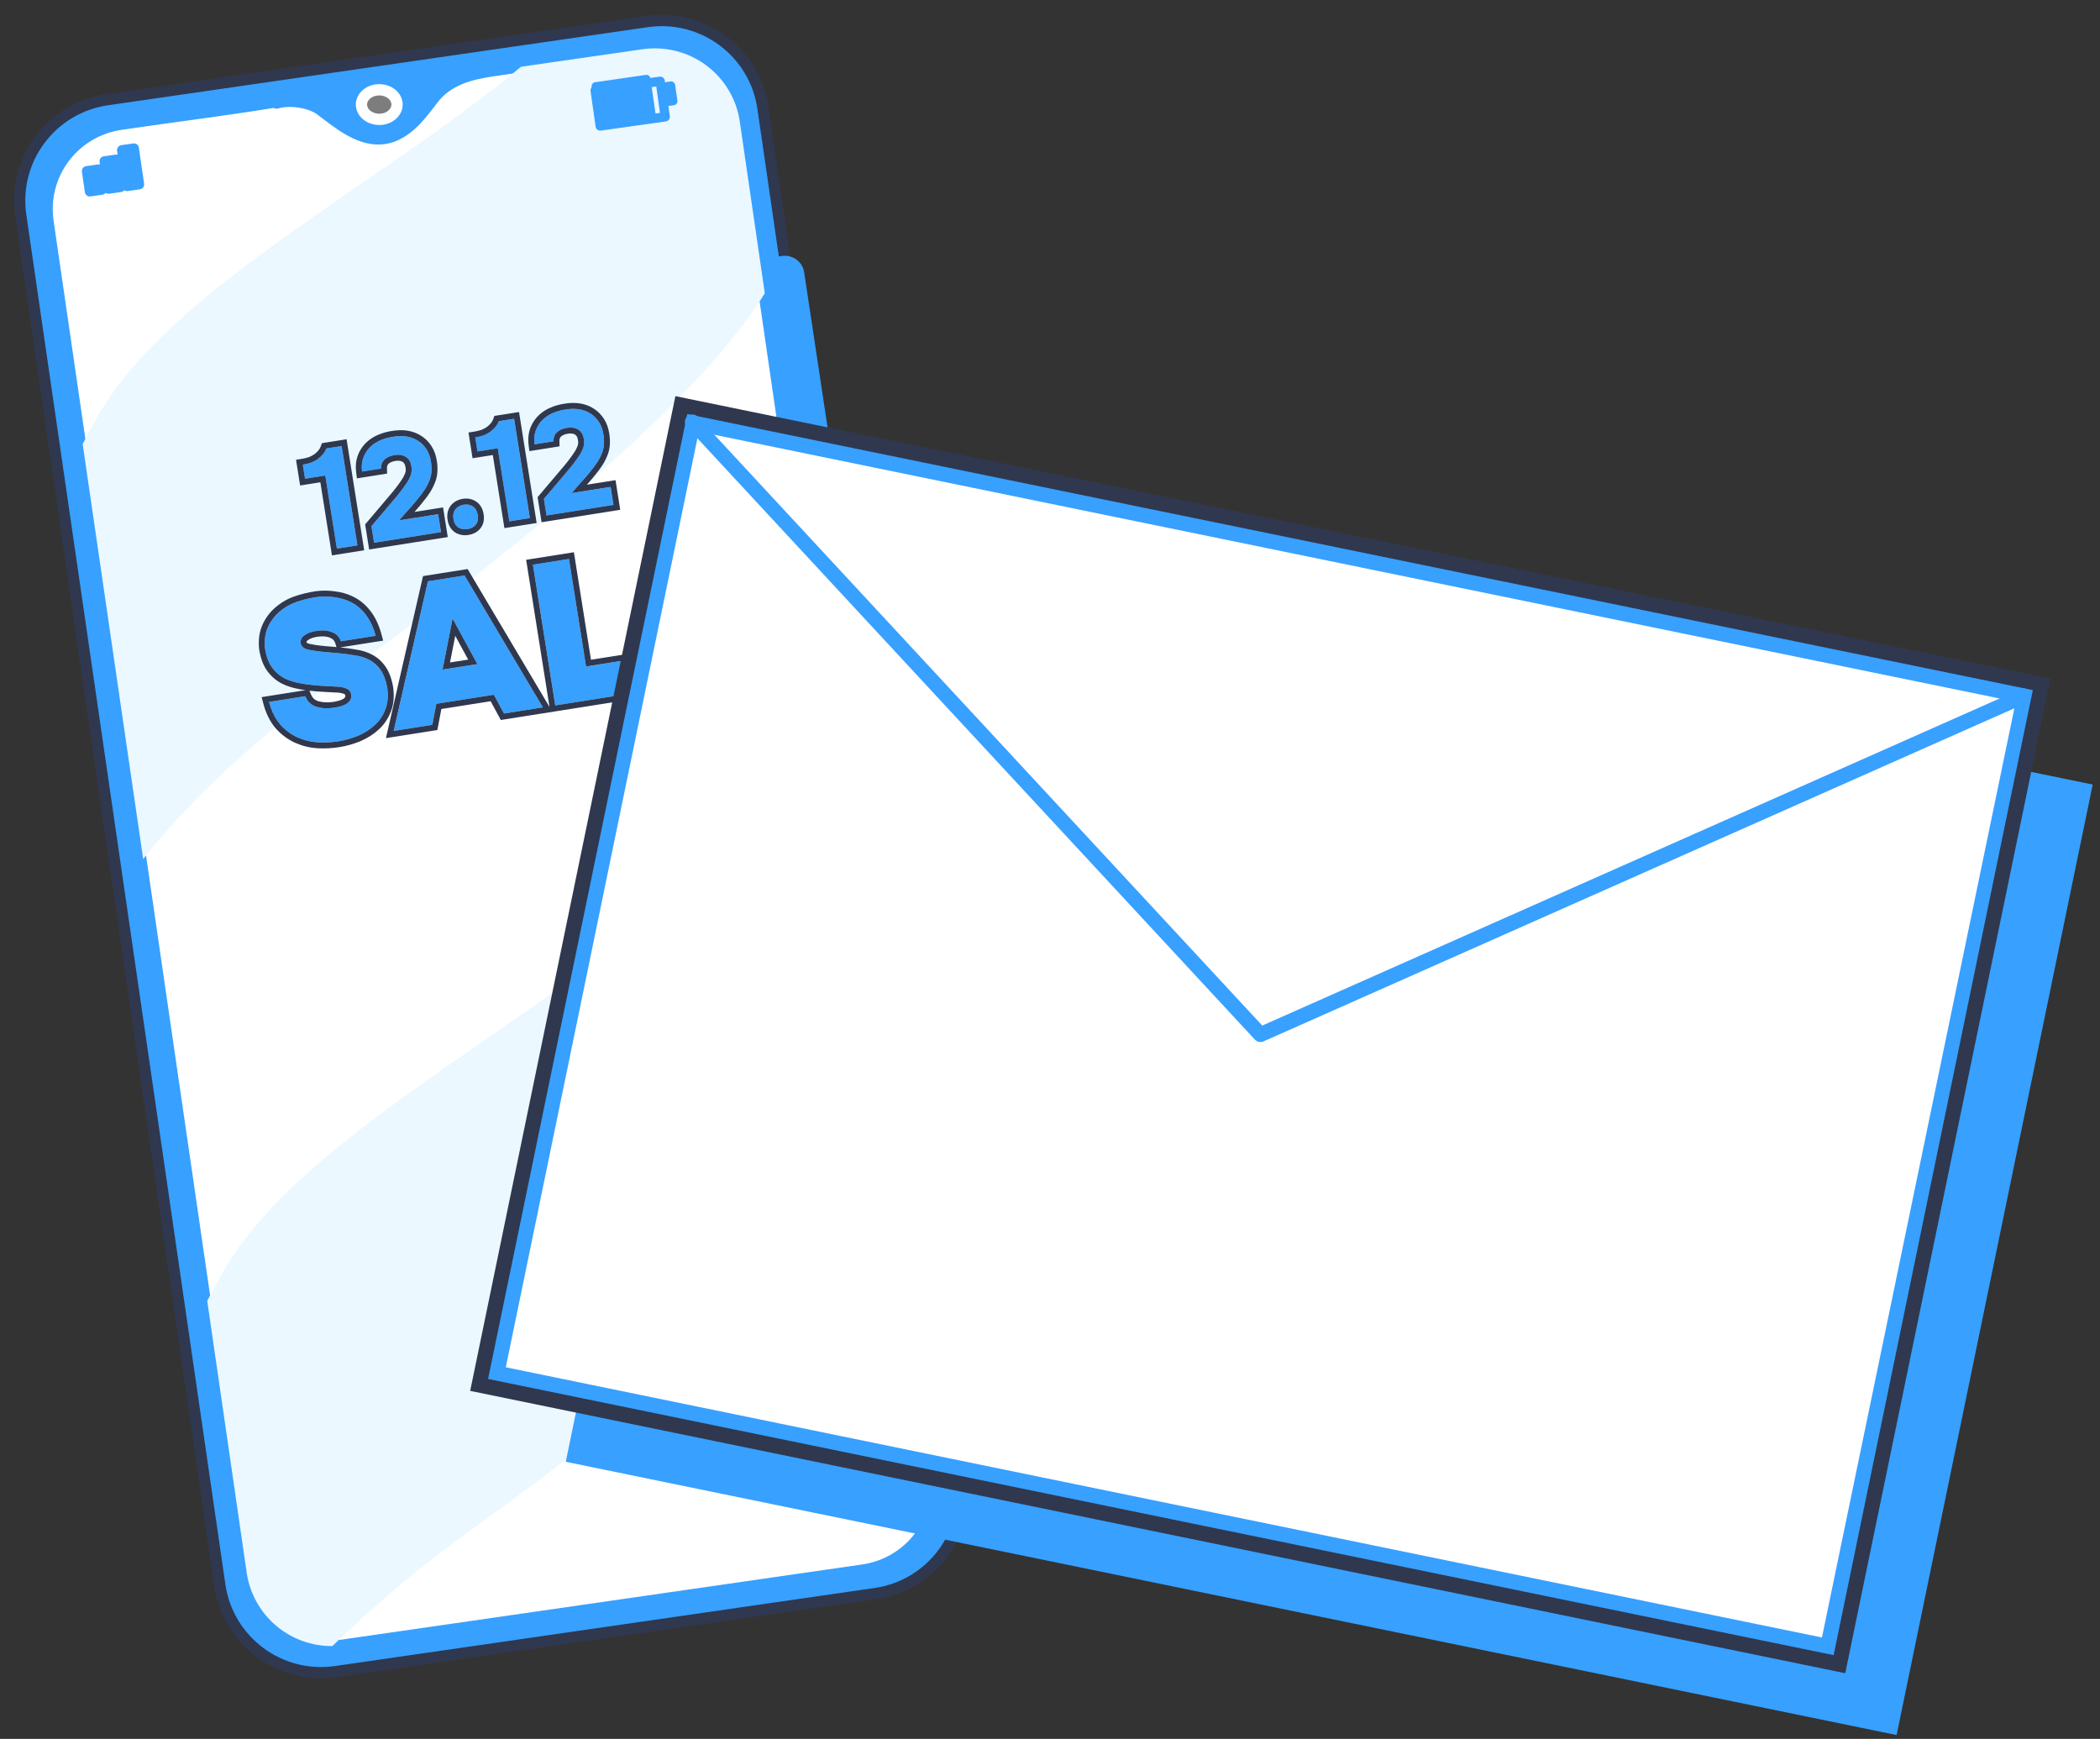
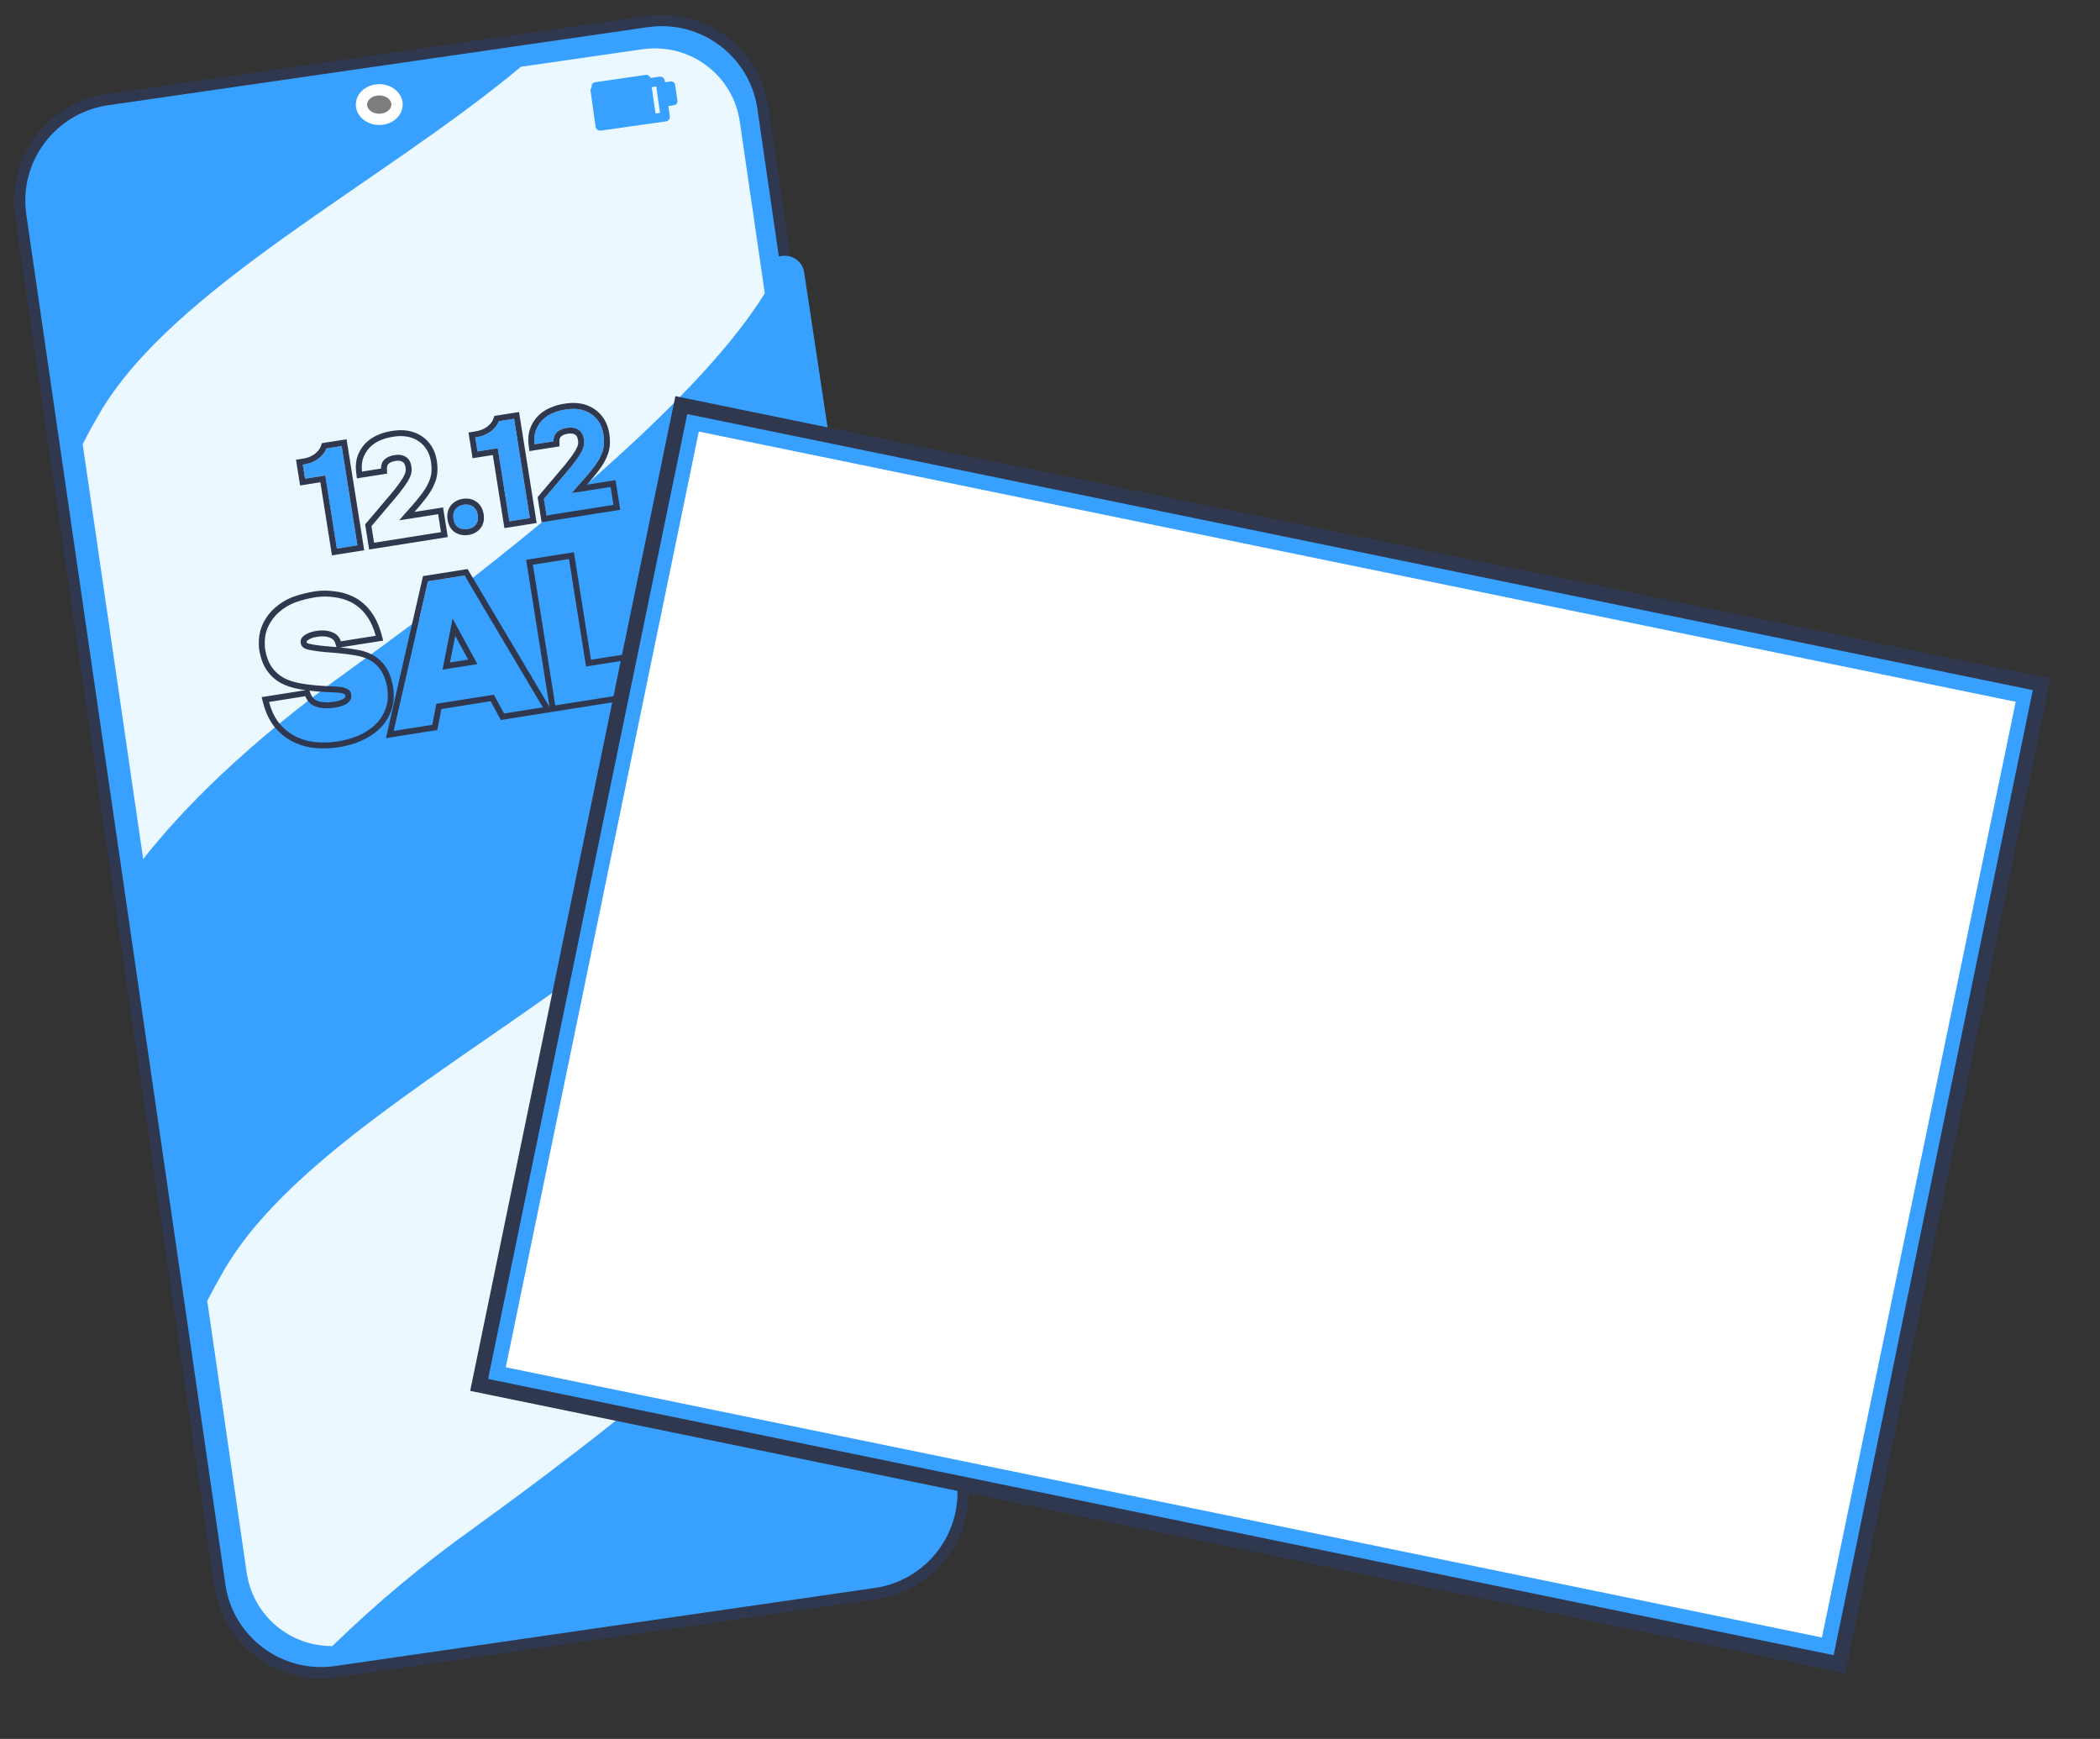
<svg xmlns="http://www.w3.org/2000/svg" width="186" height="154" viewBox="0 0 186 154" fill="none">
  <rect x="0" y="0" width="186" height="154" fill="#333333" stroke="none" />
  <path d="M57.308 1.911L9.503 8.825C4.549 9.542 1.116 14.128 1.834 19.069L19.469 140.392C20.187 145.333 24.785 148.758 29.738 148.042L77.543 141.128C82.497 140.411 85.93 135.825 85.212 130.883L67.577 9.561C66.859 4.619 62.261 1.194 57.308 1.911Z" fill="#38A0FF" stroke="#2F384E" stroke-miterlimit="10" />
-   <path d="M65.464 10.77L82.896 130.449C83.186 132.44 82.669 134.465 81.459 136.077C80.249 137.689 78.445 138.756 76.444 139.045L30.325 145.702C29.981 145.75 29.634 145.776 29.287 145.779C27.444 145.794 25.658 145.144 24.26 143.949C22.862 142.754 21.945 141.096 21.681 139.28L4.249 19.602C3.959 17.609 4.477 15.584 5.687 13.972C6.898 12.359 8.703 11.291 10.704 11.002L12.046 10.809C16.193 10.212 20.361 9.688 24.491 9.011C24.491 9.039 24.491 9.091 24.491 9.13C25.595 8.779 27.43 9.025 28.373 9.72C29.862 10.827 31.645 12.379 33.667 12.299C35.785 12.211 37.197 10.3 38.344 8.786C39.642 7.071 41.64 6.552 43.694 6.256L56.838 4.36C58.836 4.073 60.866 4.588 62.483 5.789C64.1 6.991 65.172 8.783 65.464 10.77Z" fill="white" stroke="#38A0FF" stroke-linejoin="round" />
  <path d="M65.527 10.784L67.739 25.974C62.308 34.802 47.763 47.255 30.922 59.355C21.807 65.907 16.158 71.658 12.682 76.079L7.322 39.327C7.773 38.445 8.27 37.539 8.812 36.608C15.327 25.463 33.725 16.265 46.143 5.912L56.902 4.361C57.893 4.218 58.903 4.27 59.873 4.516C60.844 4.761 61.756 5.195 62.558 5.791C63.359 6.388 64.034 7.136 64.543 7.993C65.053 8.85 65.388 9.798 65.527 10.784Z" fill="#EBF8FF" />
  <path d="M71.997 55.116L78.772 101.791C73.338 110.66 58.794 123.173 41.957 135.33C37.522 138.487 33.336 141.98 29.438 145.779C27.599 145.794 25.817 145.143 24.422 143.947C23.027 142.75 22.113 141.09 21.849 139.273L18.355 115.207C18.811 114.321 19.309 113.411 19.849 112.478C28.977 96.779 61.46 84.921 68.095 68.336C69.74 64.038 71.045 59.618 71.997 55.116Z" fill="#EBF8FF" />
  <path d="M31.654 48.297L29.836 48.584L28.808 42.112L27.015 42.395L26.818 41.153C27.084 41.111 27.325 41.052 27.543 40.975C27.767 40.888 27.971 40.78 28.155 40.649C28.315 40.53 28.463 40.392 28.6 40.235C28.735 40.069 28.835 39.896 28.9 39.716L30.258 39.502L31.654 48.297Z" fill="#38A0FF" />
-   <path d="M34.939 44.187C35.112 43.99 35.283 43.78 35.452 43.558C35.629 43.335 35.797 43.105 35.955 42.867C36.116 42.647 36.245 42.414 36.342 42.17C36.448 41.924 36.483 41.663 36.448 41.389C36.395 40.947 36.227 40.639 35.944 40.462C35.66 40.286 35.312 40.236 34.898 40.309C34.526 40.377 34.236 40.511 34.03 40.714C33.832 40.915 33.738 41.176 33.746 41.497L32.065 41.763C32.004 41.272 32.053 40.831 32.212 40.441C32.379 40.041 32.627 39.705 32.959 39.431C33.199 39.232 33.472 39.074 33.777 38.958C34.081 38.834 34.407 38.744 34.756 38.689C35.691 38.524 36.469 38.656 37.091 39.084C37.357 39.263 37.587 39.502 37.779 39.803C37.97 40.096 38.1 40.457 38.169 40.888C38.218 41.203 38.233 41.506 38.211 41.798C38.189 42.09 38.118 42.369 37.999 42.634C37.926 42.815 37.842 42.985 37.748 43.145C37.661 43.294 37.569 43.436 37.471 43.57C37.382 43.703 37.279 43.838 37.165 43.975C37.059 44.111 36.938 44.261 36.803 44.427C36.538 44.741 36.282 45.032 36.035 45.3C35.797 45.567 35.57 45.828 35.355 46.082L38.805 45.537L39.057 47.127L33.129 48.064L32.896 46.598L34.939 44.187Z" fill="#38A0FF" />
  <path d="M41.07 44.695C41.385 44.645 41.658 44.7 41.887 44.859C42.117 45.018 42.259 45.272 42.315 45.619C42.37 45.967 42.312 46.248 42.142 46.462C41.971 46.675 41.729 46.807 41.413 46.857C41.098 46.907 40.822 46.857 40.585 46.708C40.357 46.557 40.215 46.308 40.16 45.96C40.105 45.612 40.162 45.327 40.331 45.105C40.508 44.882 40.754 44.745 41.07 44.695Z" fill="#38A0FF" />
  <path d="M46.929 45.883L45.111 46.171L44.083 39.699L42.29 39.982L42.093 38.74C42.358 38.698 42.6 38.638 42.818 38.561C43.042 38.475 43.246 38.366 43.43 38.236C43.59 38.117 43.738 37.979 43.875 37.821C44.01 37.656 44.11 37.483 44.175 37.303L45.533 37.088L46.929 45.883Z" fill="#38A0FF" />
  <path d="M50.214 41.773C50.387 41.576 50.558 41.367 50.727 41.145C50.904 40.922 51.072 40.691 51.23 40.454C51.391 40.233 51.52 40.001 51.617 39.756C51.723 39.51 51.758 39.25 51.723 38.975C51.67 38.534 51.502 38.225 51.218 38.049C50.935 37.873 50.587 37.822 50.173 37.896C49.801 37.963 49.511 38.098 49.305 38.3C49.107 38.502 49.013 38.763 49.021 39.084L47.34 39.35C47.279 38.858 47.328 38.418 47.487 38.027C47.654 37.628 47.902 37.291 48.233 37.018C48.474 36.819 48.747 36.661 49.052 36.545C49.356 36.421 49.682 36.331 50.031 36.276C50.966 36.111 51.744 36.243 52.366 36.671C52.632 36.849 52.862 37.089 53.054 37.39C53.245 37.682 53.375 38.044 53.444 38.474C53.493 38.789 53.508 39.093 53.486 39.385C53.464 39.677 53.394 39.955 53.274 40.22C53.2 40.402 53.117 40.572 53.023 40.731C52.936 40.881 52.844 41.023 52.746 41.157C52.657 41.29 52.554 41.425 52.44 41.562C52.334 41.697 52.213 41.848 52.078 42.014C51.813 42.327 51.557 42.618 51.31 42.886C51.072 43.153 50.845 43.414 50.63 43.669L54.08 43.124L54.332 44.714L48.404 45.651L48.171 44.185L50.214 41.773Z" fill="#38A0FF" />
  <path fill-rule="evenodd" clip-rule="evenodd" d="M32.257 48.732L29.401 49.184L28.374 42.711L26.581 42.995L26.219 40.717L26.738 40.635C26.974 40.598 27.181 40.547 27.363 40.483C27.544 40.413 27.705 40.326 27.847 40.225C27.972 40.133 28.089 40.024 28.199 39.898C28.299 39.775 28.366 39.655 28.408 39.538L28.513 39.247L30.697 38.902L32.257 48.732ZM28.602 40.235C28.465 40.392 28.317 40.53 28.157 40.649C27.974 40.78 27.769 40.888 27.545 40.975C27.327 41.051 27.086 41.111 26.82 41.153L27.017 42.395L28.811 42.112L29.838 48.584L31.656 48.297L30.26 39.502L28.902 39.716C28.837 39.896 28.737 40.069 28.602 40.235ZM34.543 43.845L34.546 43.842C34.71 43.654 34.874 43.454 35.036 43.241L35.039 43.237L35.042 43.233C35.211 43.021 35.37 42.802 35.52 42.577L35.526 42.568L35.532 42.559C35.668 42.373 35.776 42.178 35.856 41.976L35.859 41.97L35.861 41.963C35.929 41.806 35.953 41.64 35.929 41.455L35.928 41.451C35.888 41.111 35.774 40.973 35.668 40.907C35.522 40.816 35.313 40.768 34.993 40.825C34.696 40.879 34.515 40.977 34.404 41.084C34.322 41.169 34.268 41.285 34.273 41.483L34.286 41.943L31.613 42.365L31.546 41.827C31.476 41.263 31.529 40.73 31.728 40.243L31.729 40.24C31.928 39.762 32.228 39.356 32.626 39.028C32.911 38.792 33.232 38.606 33.586 38.471C33.927 38.332 34.289 38.233 34.671 38.172C35.703 37.991 36.628 38.128 37.389 38.651C37.72 38.873 37.997 39.166 38.223 39.519C38.462 39.886 38.612 40.321 38.69 40.806C38.745 41.157 38.762 41.501 38.737 41.837C38.711 42.186 38.627 42.521 38.484 42.839C38.403 43.039 38.31 43.229 38.204 43.409C38.11 43.57 38.01 43.724 37.904 43.87C37.806 44.015 37.697 44.16 37.576 44.304C37.469 44.441 37.347 44.593 37.212 44.758L37.209 44.762L37.206 44.765C37.038 44.965 36.872 45.156 36.71 45.338L39.243 44.938L39.66 47.563L32.695 48.663L32.342 46.443L34.543 43.845ZM35.888 45.468C35.937 45.412 35.987 45.356 36.037 45.3C36.284 45.032 36.54 44.741 36.805 44.427C36.94 44.261 37.061 44.111 37.167 43.975C37.282 43.838 37.384 43.703 37.473 43.57C37.571 43.436 37.663 43.294 37.75 43.144C37.844 42.985 37.928 42.815 38.001 42.634C38.121 42.368 38.191 42.09 38.213 41.798C38.235 41.506 38.221 41.202 38.171 40.888C38.102 40.457 37.972 40.096 37.781 39.803C37.589 39.502 37.359 39.263 37.093 39.084C36.472 38.656 35.693 38.524 34.758 38.689C34.409 38.744 34.083 38.834 33.779 38.958C33.474 39.074 33.201 39.232 32.961 39.431C32.63 39.704 32.381 40.041 32.215 40.441C32.114 40.686 32.058 40.951 32.045 41.236C32.037 41.404 32.044 41.58 32.067 41.763L33.748 41.497C33.74 41.176 33.834 40.915 34.032 40.714C34.239 40.511 34.528 40.377 34.9 40.309C35.314 40.235 35.662 40.286 35.946 40.462C36.229 40.638 36.397 40.947 36.45 41.389C36.485 41.663 36.45 41.924 36.344 42.169C36.247 42.414 36.118 42.647 35.957 42.867C35.799 43.105 35.632 43.335 35.454 43.558C35.285 43.78 35.114 43.99 34.941 44.187L32.899 46.598L33.131 48.064L39.059 47.127L38.807 45.537L35.357 46.082C35.527 45.881 35.704 45.676 35.888 45.468ZM40.302 47.147L40.297 47.144C39.913 46.891 39.715 46.49 39.643 46.042C39.572 45.592 39.637 45.152 39.914 44.788L39.918 44.784L39.921 44.779C40.19 44.441 40.561 44.245 40.99 44.178C41.419 44.11 41.832 44.181 42.189 44.429C42.566 44.689 42.764 45.088 42.836 45.537C42.907 45.986 42.842 46.428 42.555 46.788C42.29 47.121 41.92 47.308 41.497 47.374C41.075 47.441 40.666 47.377 40.306 47.15L40.302 47.147ZM47.532 46.319L44.676 46.77L43.649 40.298L41.855 40.581L41.494 38.304L42.013 38.222C42.249 38.185 42.456 38.133 42.638 38.07C42.819 37.999 42.98 37.913 43.122 37.812C43.247 37.719 43.364 37.61 43.474 37.484C43.574 37.361 43.641 37.241 43.683 37.125L43.788 36.834L45.972 36.489L47.532 46.319ZM43.877 37.821C43.74 37.979 43.592 38.117 43.432 38.235C43.248 38.366 43.044 38.475 42.82 38.561C42.602 38.638 42.361 38.698 42.095 38.739L42.292 39.982L44.086 39.699L45.113 46.171L46.931 45.883L45.535 37.088L44.177 37.303C44.112 37.483 44.012 37.656 43.877 37.821ZM49.818 41.432L49.821 41.428C49.985 41.241 50.149 41.041 50.311 40.828L50.314 40.824L50.317 40.819C50.486 40.608 50.645 40.389 50.795 40.164L50.801 40.155L50.807 40.146C50.943 39.959 51.05 39.765 51.131 39.563L51.134 39.556L51.136 39.55C51.204 39.393 51.228 39.227 51.204 39.042L51.203 39.038C51.163 38.697 51.049 38.56 50.943 38.494C50.797 38.403 50.588 38.355 50.268 38.412C49.971 38.465 49.79 38.563 49.679 38.671C49.597 38.755 49.543 38.871 49.548 39.07L49.56 39.53L46.887 39.952L46.821 39.414C46.751 38.849 46.804 38.316 47.003 37.83L47.004 37.827C47.203 37.349 47.503 36.943 47.9 36.615C48.185 36.379 48.507 36.193 48.861 36.058C49.202 35.919 49.564 35.819 49.946 35.759C50.977 35.578 51.903 35.715 52.664 36.238C52.995 36.46 53.272 36.753 53.498 37.106C53.737 37.473 53.888 37.907 53.965 38.392C54.02 38.743 54.037 39.087 54.012 39.423C53.986 39.772 53.902 40.107 53.759 40.426C53.678 40.626 53.585 40.816 53.479 40.995C53.385 41.156 53.285 41.31 53.179 41.457C53.081 41.602 52.972 41.746 52.851 41.891C52.744 42.028 52.622 42.179 52.487 42.345L52.484 42.348L52.481 42.352C52.313 42.551 52.147 42.742 51.985 42.924L54.518 42.524L54.935 45.15L47.97 46.25L47.617 44.029L49.818 41.432ZM51.312 42.886C51.559 42.618 51.815 42.327 52.08 42.014C52.215 41.848 52.336 41.697 52.442 41.562C52.557 41.425 52.659 41.29 52.748 41.157C52.846 41.023 52.938 40.881 53.025 40.731C53.119 40.572 53.203 40.402 53.276 40.22C53.396 39.955 53.466 39.677 53.488 39.385C53.51 39.092 53.496 38.789 53.446 38.474C53.377 38.044 53.248 37.682 53.056 37.39C52.864 37.089 52.634 36.849 52.368 36.671C51.747 36.243 50.968 36.111 50.033 36.276C49.684 36.331 49.358 36.42 49.054 36.545C48.749 36.661 48.476 36.819 48.236 37.018C47.905 37.291 47.656 37.627 47.49 38.027C47.389 38.272 47.333 38.538 47.32 38.822C47.312 38.991 47.319 39.167 47.342 39.349L49.023 39.084C49.015 38.763 49.109 38.502 49.307 38.3C49.514 38.098 49.803 37.963 50.175 37.896C50.589 37.822 50.937 37.873 51.221 38.049C51.504 38.225 51.672 38.534 51.725 38.975C51.76 39.25 51.725 39.51 51.619 39.756C51.522 40.001 51.393 40.233 51.232 40.454C51.074 40.691 50.907 40.922 50.729 41.145C50.56 41.367 50.389 41.576 50.216 41.773L48.174 44.184L48.406 45.65L54.334 44.714L54.082 43.124L50.632 43.669C50.802 43.468 50.979 43.263 51.163 43.054C51.212 42.999 51.262 42.943 51.312 42.886ZM41.889 44.859C41.66 44.7 41.388 44.645 41.072 44.695C40.757 44.745 40.51 44.882 40.333 45.105C40.164 45.327 40.107 45.612 40.162 45.96C40.217 46.307 40.359 46.557 40.587 46.708C40.824 46.857 41.1 46.907 41.415 46.857C41.731 46.807 41.974 46.675 42.144 46.462C42.314 46.248 42.372 45.967 42.317 45.619C42.261 45.271 42.119 45.018 41.889 44.859Z" fill="#2F384E" />
-   <path d="M30.193 56.794C30.073 56.416 29.819 56.15 29.433 55.994C29.044 55.827 28.562 55.789 27.986 55.88C27.586 55.943 27.25 56.068 26.979 56.256C26.707 56.443 26.593 56.677 26.638 56.959C26.683 57.24 26.881 57.426 27.233 57.514C27.584 57.603 28.091 57.679 28.752 57.743L29.944 57.844C30.47 57.893 30.968 57.958 31.44 58.04C31.921 58.109 32.352 58.245 32.734 58.449C33.116 58.653 33.44 58.945 33.705 59.324C33.968 59.691 34.163 60.196 34.289 60.837C34.406 61.577 34.359 62.227 34.147 62.79C33.945 63.339 33.634 63.809 33.213 64.2C32.793 64.591 32.295 64.911 31.72 65.158C31.154 65.392 30.565 65.557 29.954 65.653C29.366 65.746 28.761 65.776 28.141 65.742C27.532 65.705 26.937 65.559 26.353 65.302C25.782 65.044 25.269 64.662 24.815 64.156C24.371 63.637 24.042 62.973 23.83 62.165L27.041 61.658C27.238 62.144 27.572 62.458 28.04 62.6C28.521 62.741 29.055 62.765 29.643 62.672C29.82 62.644 30 62.603 30.184 62.55C30.369 62.497 30.533 62.429 30.677 62.346C30.83 62.25 30.944 62.136 31.02 62.003C31.107 61.869 31.135 61.703 31.103 61.503C31.062 61.245 30.92 61.069 30.676 60.975C30.442 60.868 30.119 60.811 29.708 60.803L28.687 60.748C27.994 60.714 27.338 60.643 26.718 60.536C26.098 60.43 25.584 60.27 25.177 60.058C24.742 59.826 24.378 59.505 24.084 59.094C23.789 58.684 23.587 58.132 23.477 57.44L23.472 57.405C23.407 56.694 23.49 56.079 23.722 55.562C23.953 55.044 24.275 54.602 24.687 54.236C25.152 53.826 25.659 53.523 26.206 53.329C26.766 53.132 27.363 52.984 27.998 52.883C28.53 52.811 29.054 52.813 29.572 52.887C30.101 52.948 30.58 53.083 31.011 53.291C31.559 53.553 32.024 53.937 32.406 54.442C32.785 54.935 33.077 55.557 33.28 56.306L30.193 56.794Z" fill="#38A0FF" />
  <path d="M38.292 64.192L34.869 64.733L37.901 51.481L41.148 50.968L48.083 62.645L44.643 63.188L43.746 61.526L38.648 62.332L38.292 64.192ZM42.285 58.816L40.089 54.78L39.198 59.304L42.285 58.816Z" fill="#38A0FF" />
  <path d="M51.908 59.028L57.889 58.083L58.356 61.022L49.182 62.471L47.203 50.011L50.397 49.507L51.908 59.028Z" fill="#38A0FF" />
  <path d="M67.341 46.83L67.81 49.786L61.583 50.77L61.884 52.671L67.018 51.86L67.465 54.676L62.331 55.487L62.625 57.335L68.853 56.351L69.319 59.29L59.898 60.778L57.92 48.318L67.341 46.83Z" fill="#38A0FF" />
  <path fill-rule="evenodd" clip-rule="evenodd" d="M29.803 57.306L29.691 56.953C29.62 56.732 29.484 56.58 29.235 56.48L29.229 56.478L29.223 56.475C28.955 56.36 28.581 56.316 28.067 56.397C27.727 56.451 27.47 56.553 27.276 56.687C27.195 56.742 27.169 56.783 27.161 56.8C27.156 56.811 27.148 56.831 27.156 56.877C27.161 56.909 27.169 56.918 27.178 56.926C27.194 56.941 27.243 56.977 27.36 57.006C27.673 57.085 28.147 57.158 28.798 57.221L29.803 57.306ZM30.126 57.335C30.613 57.383 31.078 57.446 31.52 57.523C32.052 57.599 32.541 57.752 32.981 57.987C33.44 58.233 33.824 58.581 34.133 59.022C34.454 59.471 34.669 60.053 34.803 60.736L34.805 60.746L34.806 60.755C34.934 61.562 34.888 62.307 34.638 62.973C34.408 63.596 34.052 64.136 33.57 64.584C33.102 65.019 32.552 65.37 31.926 65.639L31.919 65.642C31.315 65.892 30.686 66.068 30.035 66.171C29.408 66.27 28.767 66.301 28.111 66.265L28.108 66.264C27.435 66.225 26.778 66.062 26.14 65.782L26.135 65.779C25.492 65.489 24.921 65.061 24.422 64.506L24.418 64.501L24.414 64.496C23.908 63.905 23.549 63.166 23.32 62.298L23.173 61.738L27.071 61.122C26.921 61.101 26.773 61.078 26.627 61.053C25.972 60.94 25.402 60.767 24.932 60.523L24.928 60.52C24.42 60.249 23.995 59.873 23.655 59.399C23.298 58.902 23.075 58.265 22.957 57.522L22.949 57.47L22.947 57.452C22.876 56.675 22.964 55.966 23.24 55.348C23.501 54.764 23.866 54.261 24.336 53.845L24.337 53.844C24.849 53.392 25.413 53.054 26.029 52.835L26.03 52.834C26.622 52.626 27.251 52.471 27.915 52.366L27.921 52.365L27.926 52.364C28.502 52.286 29.073 52.287 29.639 52.367C30.216 52.435 30.751 52.584 31.238 52.819C31.864 53.119 32.393 53.557 32.822 54.125C33.252 54.683 33.569 55.37 33.786 56.169L33.939 56.733L30.126 57.335ZM32.404 54.442C32.023 53.937 31.558 53.553 31.01 53.291C30.579 53.083 30.099 52.948 29.571 52.887C29.053 52.813 28.528 52.811 27.997 52.883C27.362 52.983 26.765 53.132 26.205 53.329C25.657 53.523 25.151 53.826 24.685 54.236C24.273 54.602 23.951 55.044 23.72 55.561C23.489 56.079 23.406 56.694 23.47 57.405L23.476 57.44C23.586 58.132 23.788 58.684 24.082 59.094C24.376 59.505 24.741 59.826 25.176 60.058C25.583 60.27 26.097 60.43 26.716 60.536C27.336 60.643 27.992 60.713 28.685 60.748L29.707 60.803C30.118 60.81 30.44 60.868 30.674 60.975C30.918 61.069 31.061 61.245 31.102 61.503C31.134 61.702 31.106 61.869 31.018 62.003C30.943 62.135 30.829 62.25 30.675 62.346C30.532 62.429 30.367 62.497 30.183 62.55C29.998 62.603 29.818 62.644 29.642 62.672C29.054 62.765 28.519 62.741 28.039 62.6C27.57 62.458 27.237 62.144 27.039 61.658L23.828 62.165C23.875 62.341 23.926 62.509 23.983 62.671C24.189 63.255 24.466 63.75 24.814 64.156C25.268 64.662 25.78 65.044 26.352 65.302C26.935 65.559 27.531 65.705 28.14 65.741C28.76 65.776 29.364 65.746 29.952 65.653C30.564 65.557 31.153 65.392 31.718 65.158C32.294 64.911 32.792 64.591 33.212 64.2C33.632 63.809 33.943 63.339 34.145 62.79C34.358 62.227 34.405 61.576 34.288 60.837C34.162 60.196 33.967 59.691 33.704 59.324C33.439 58.945 33.115 58.653 32.733 58.449C32.351 58.245 31.919 58.108 31.438 58.04C30.967 57.958 30.468 57.893 29.942 57.844L28.751 57.743C28.089 57.679 27.583 57.603 27.231 57.514C26.88 57.425 26.681 57.24 26.637 56.959C26.592 56.677 26.706 56.443 26.977 56.255C27.249 56.068 27.585 55.943 27.985 55.88C28.561 55.789 29.043 55.827 29.431 55.994C29.818 56.149 30.071 56.416 30.191 56.794L33.279 56.306C33.231 56.131 33.179 55.962 33.121 55.8C32.934 55.273 32.695 54.82 32.404 54.442ZM28.189 62.098C28.582 62.212 29.035 62.237 29.559 62.154C29.713 62.13 29.872 62.094 30.037 62.047C30.183 62.005 30.303 61.954 30.403 61.898C30.492 61.84 30.537 61.787 30.562 61.744L30.57 61.731L30.578 61.718C30.58 61.715 30.584 61.708 30.587 61.692C30.59 61.673 30.592 61.639 30.583 61.585C30.575 61.532 30.561 61.513 30.556 61.507C30.551 61.501 30.535 61.483 30.486 61.464L30.47 61.458L30.455 61.451C30.315 61.387 30.074 61.334 29.698 61.327L29.688 61.327L28.659 61.272C28.658 61.272 28.658 61.272 28.658 61.272C28.228 61.25 27.811 61.215 27.406 61.166L27.526 61.461C27.669 61.811 27.886 62.005 28.189 62.098ZM38.737 64.652L34.183 65.371L37.467 51.019L41.416 50.395L48.67 62.606L46.601 49.576L50.832 48.907L52.344 58.428L58.325 57.483L58.956 61.457L44.356 63.764L43.459 62.102L39.093 62.791L38.737 64.652ZM38.646 62.331L43.745 61.526L44.642 63.188L48.082 62.645L41.146 50.968L37.9 51.481L34.868 64.733L38.29 64.192L38.646 62.331ZM51.907 59.028L50.395 49.507L47.202 50.011L49.18 62.471L58.355 61.022L57.888 58.083L51.907 59.028ZM40.087 54.779L39.196 59.304L42.284 58.816L40.087 54.779ZM40.322 56.309L39.857 58.669L41.468 58.415L40.322 56.309ZM67.776 46.23L68.41 50.222L62.182 51.206L62.32 52.071L67.454 51.26L68.065 55.111L62.931 55.922L63.06 56.735L69.288 55.751L69.919 59.725L59.46 61.378L57.317 47.883L67.776 46.23ZM62.623 57.335L62.33 55.487L67.464 54.676L67.017 51.86L61.883 52.671L61.581 50.77L67.809 49.786L67.34 46.83L57.918 48.318L59.897 60.778L69.318 59.29L68.851 56.351L62.623 57.335Z" fill="#2F384E" />
  <path d="M35.152 9.076C35.108 8.82 34.974 8.58 34.766 8.387C34.558 8.194 34.286 8.057 33.985 7.992C33.683 7.927 33.365 7.938 33.071 8.024C32.777 8.109 32.52 8.265 32.332 8.472C32.145 8.679 32.035 8.927 32.017 9.185C31.999 9.444 32.074 9.701 32.232 9.924C32.39 10.148 32.623 10.327 32.904 10.44C33.184 10.553 33.498 10.594 33.807 10.559C34.222 10.51 34.596 10.327 34.848 10.049C35.1 9.771 35.21 9.421 35.152 9.076Z" fill="#7D7D7D" stroke="white" stroke-miterlimit="10" />
  <path d="M71.924 40.443L69.315 23.161C69.642 23.116 69.975 23.197 70.24 23.387C70.505 23.577 70.681 23.86 70.729 24.175L72.98 39.088C73.026 39.402 72.942 39.721 72.744 39.975C72.546 40.229 72.251 40.397 71.924 40.443Z" fill="#38A0FF" stroke="#38A0FF" stroke-miterlimit="10" />
  <path d="M74.149 55.64L72.992 46.744C73.283 46.697 73.578 46.781 73.813 46.977C74.048 47.173 74.204 47.465 74.246 47.79L75.082 54.239C75.103 54.4 75.096 54.563 75.06 54.721C75.025 54.878 74.962 55.026 74.875 55.156C74.789 55.286 74.68 55.396 74.555 55.479C74.431 55.562 74.293 55.617 74.149 55.64Z" fill="#38A0FF" stroke="#38A0FF" stroke-miterlimit="10" />
  <path d="M58.474 7.195L52.713 8.007L53.16 11.159L58.92 10.346L58.474 7.195Z" stroke="#38A0FF" stroke-width="0.821" stroke-linecap="round" stroke-linejoin="round" />
  <path d="M57.25 6.991L52.758 7.641L53.216 10.791L57.708 10.142L57.25 6.991Z" fill="#38A0FF" stroke="#38A0FF" stroke-width="0.725" stroke-linecap="round" stroke-linejoin="round" />
  <path d="M59.439 7.571L58.629 7.688L58.831 9.077L59.641 8.96L59.439 7.571Z" fill="#38A0FF" stroke="#38A0FF" stroke-width="0.725" stroke-linecap="round" stroke-linejoin="round" />
  <path d="M8.748 14.998L7.691 15.151L7.954 16.958L9.011 16.805L8.748 14.998Z" fill="#38A0FF" stroke="#38A0FF" stroke-width="0.883" stroke-linecap="round" stroke-linejoin="round" />
  <path d="M10.313 14.126L9.256 14.279L9.61 16.72L10.668 16.567L10.313 14.126Z" fill="#38A0FF" stroke="#38A0FF" stroke-width="0.883" stroke-linecap="round" stroke-linejoin="round" />
  <path d="M11.863 13.14L10.805 13.293L11.269 16.482L12.326 16.329L11.863 13.14Z" fill="#38A0FF" stroke="#38A0FF" stroke-width="0.883" stroke-linecap="round" stroke-linejoin="round" />
-   <path d="M185.354 69.48L67.48 45.28L50.112 129.457L167.986 153.657L185.354 69.48Z" fill="#38A0FF" />
  <path d="M180.23 61.845L180.432 60.866L179.452 60.665L61.578 36.464L60.598 36.263L60.396 37.242L43.028 121.419L42.826 122.399L43.805 122.6L161.68 146.8L162.66 147.002L162.862 146.022L180.23 61.845Z" fill="white" stroke="#2F384E" stroke-width="2" />
  <path d="M162.408 146.582L43.232 122.122L43.364 121.472L60.872 36.671L180.048 61.117L179.915 61.767L162.408 146.582ZM44.799 121.088L161.372 145.018L178.534 62.151L61.894 38.221L44.799 121.088Z" fill="#38A0FF" />
-   <path d="M111.639 92.282C111.548 92.281 111.457 92.262 111.372 92.226C111.288 92.189 111.212 92.136 111.148 92.07L60.898 37.877C60.825 37.816 60.766 37.741 60.724 37.656C60.683 37.571 60.66 37.478 60.658 37.383C60.656 37.289 60.674 37.195 60.711 37.108C60.748 37.021 60.803 36.943 60.873 36.879C60.943 36.815 61.026 36.767 61.116 36.737C61.206 36.708 61.301 36.698 61.395 36.708C61.489 36.719 61.58 36.749 61.662 36.798C61.743 36.846 61.813 36.911 61.867 36.989L111.799 90.825L178.985 61.025C179.145 60.953 179.328 60.948 179.492 61.01C179.656 61.072 179.789 61.196 179.862 61.356C179.899 61.435 179.92 61.521 179.924 61.608C179.927 61.695 179.913 61.782 179.882 61.864C179.851 61.945 179.804 62.02 179.743 62.083C179.683 62.146 179.61 62.196 179.53 62.231L111.905 92.229C111.822 92.267 111.731 92.285 111.639 92.282Z" fill="#38A0FF" />
</svg>